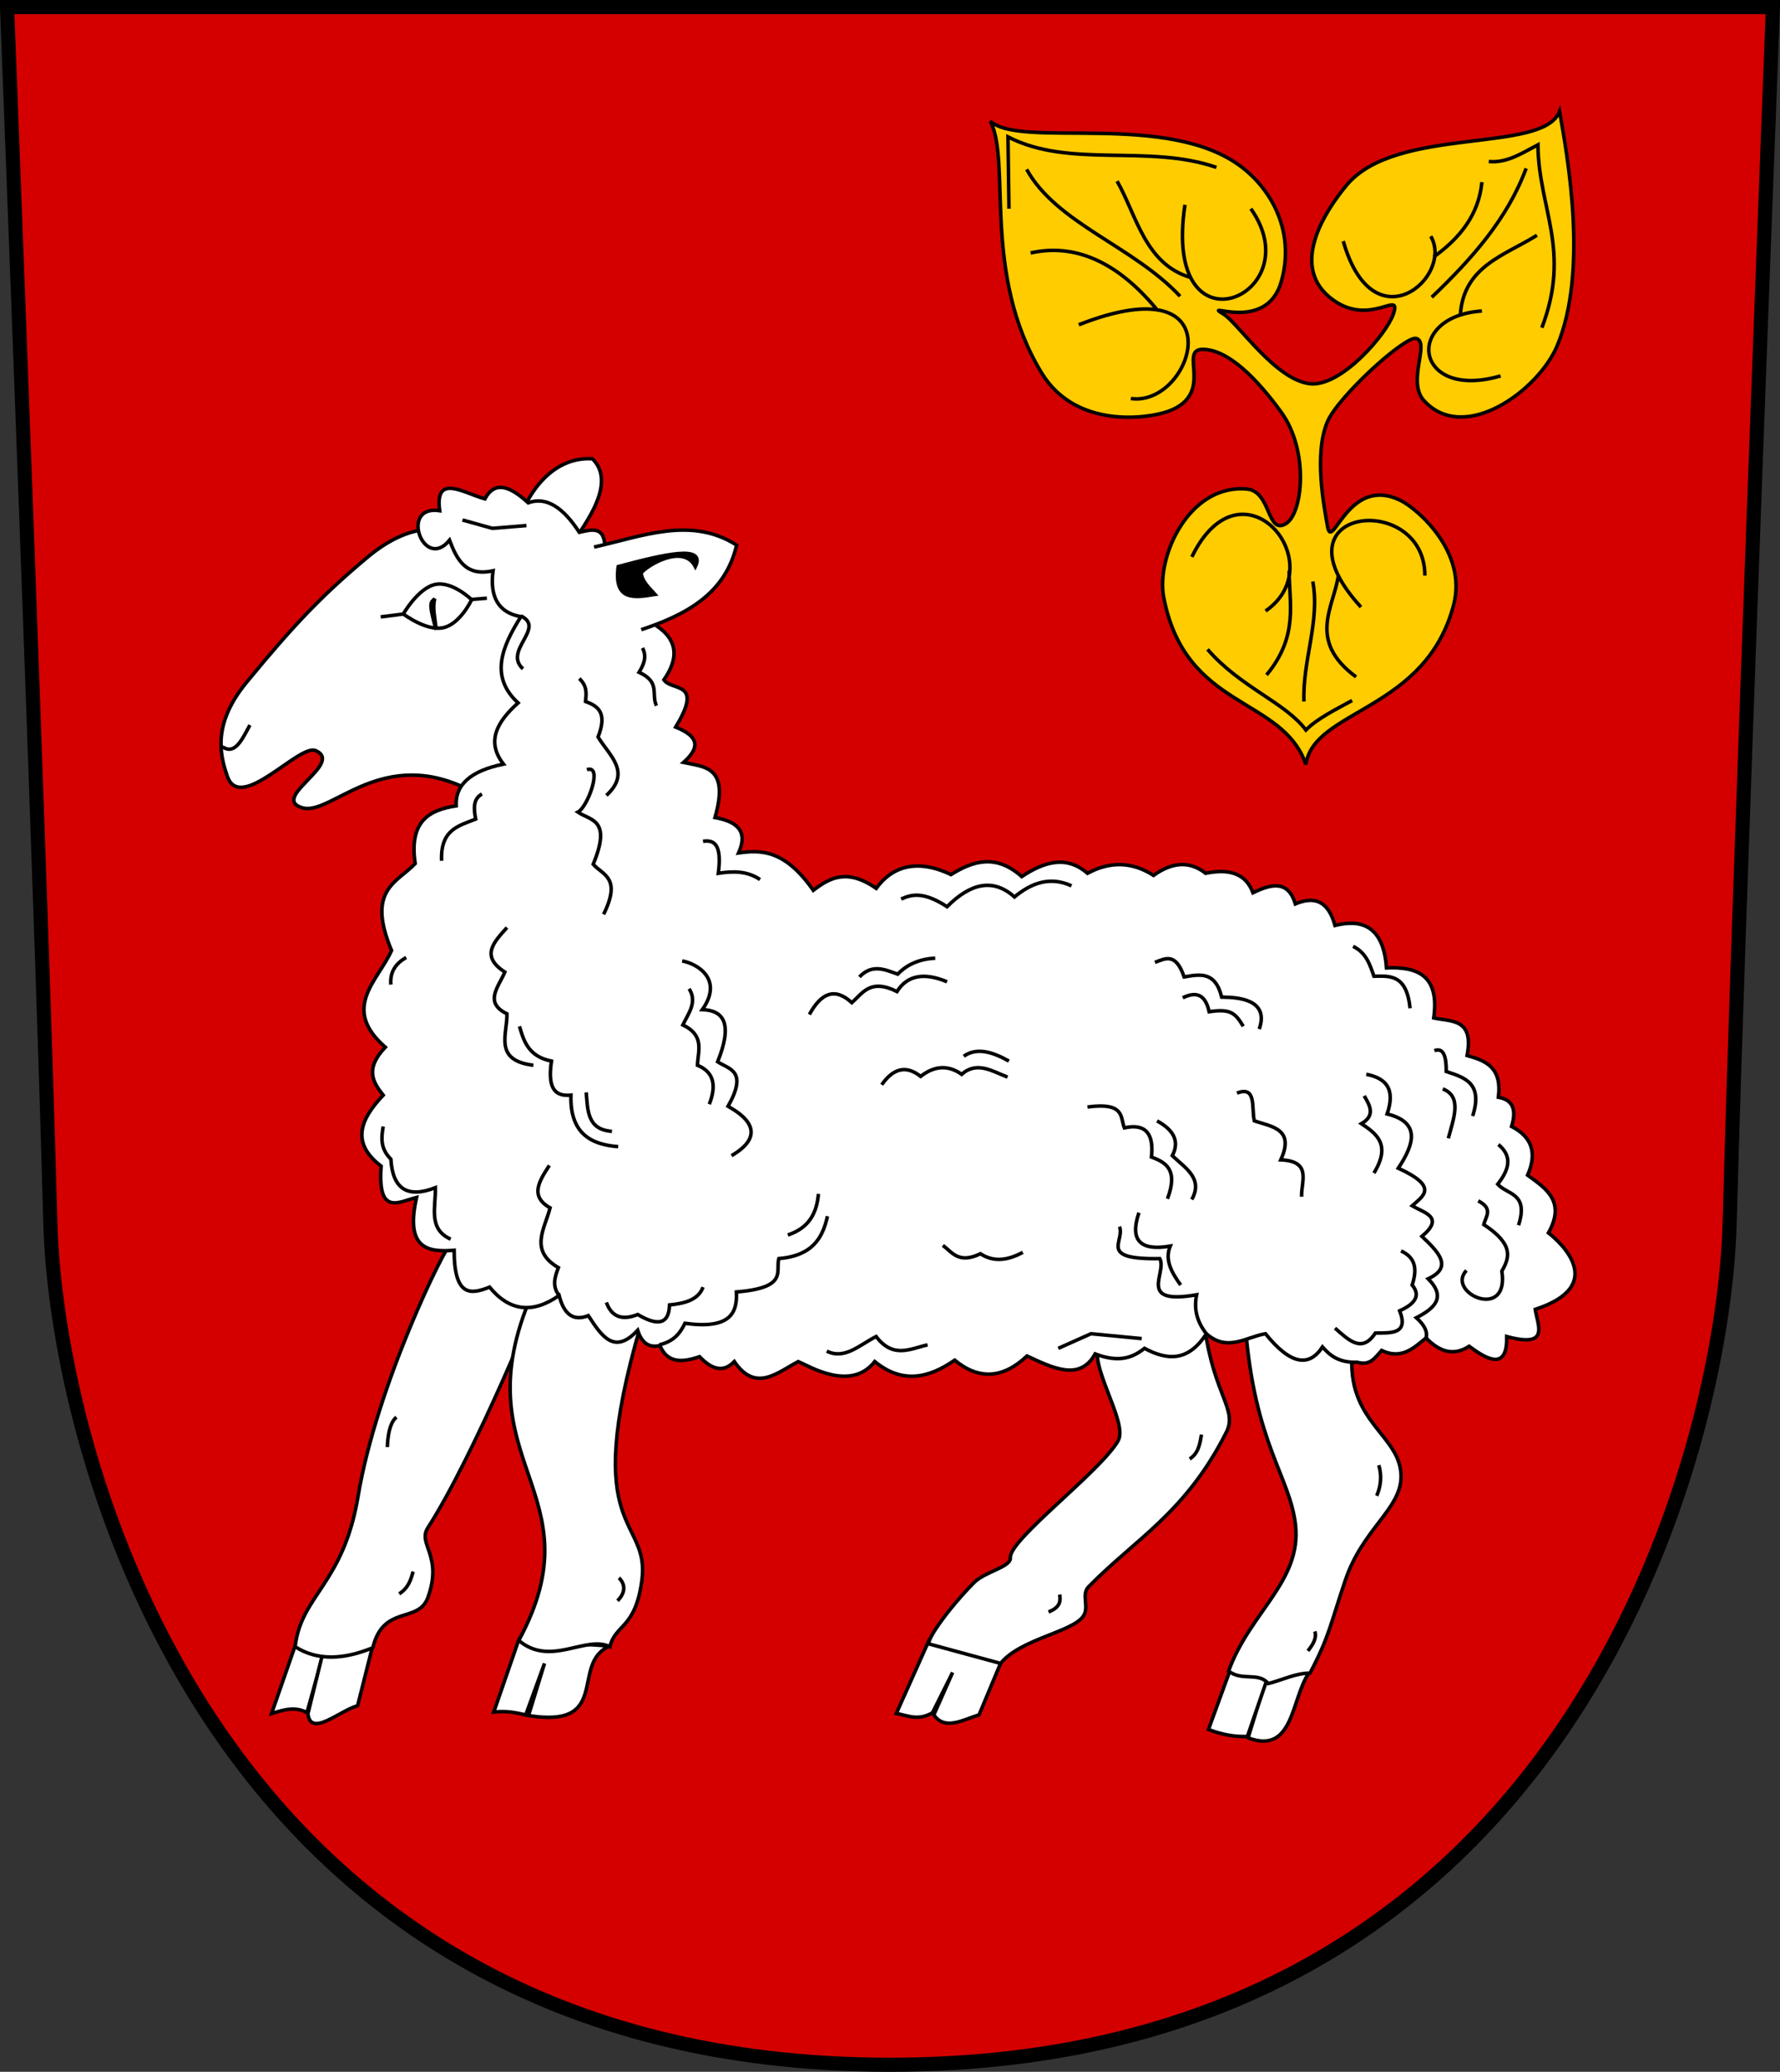
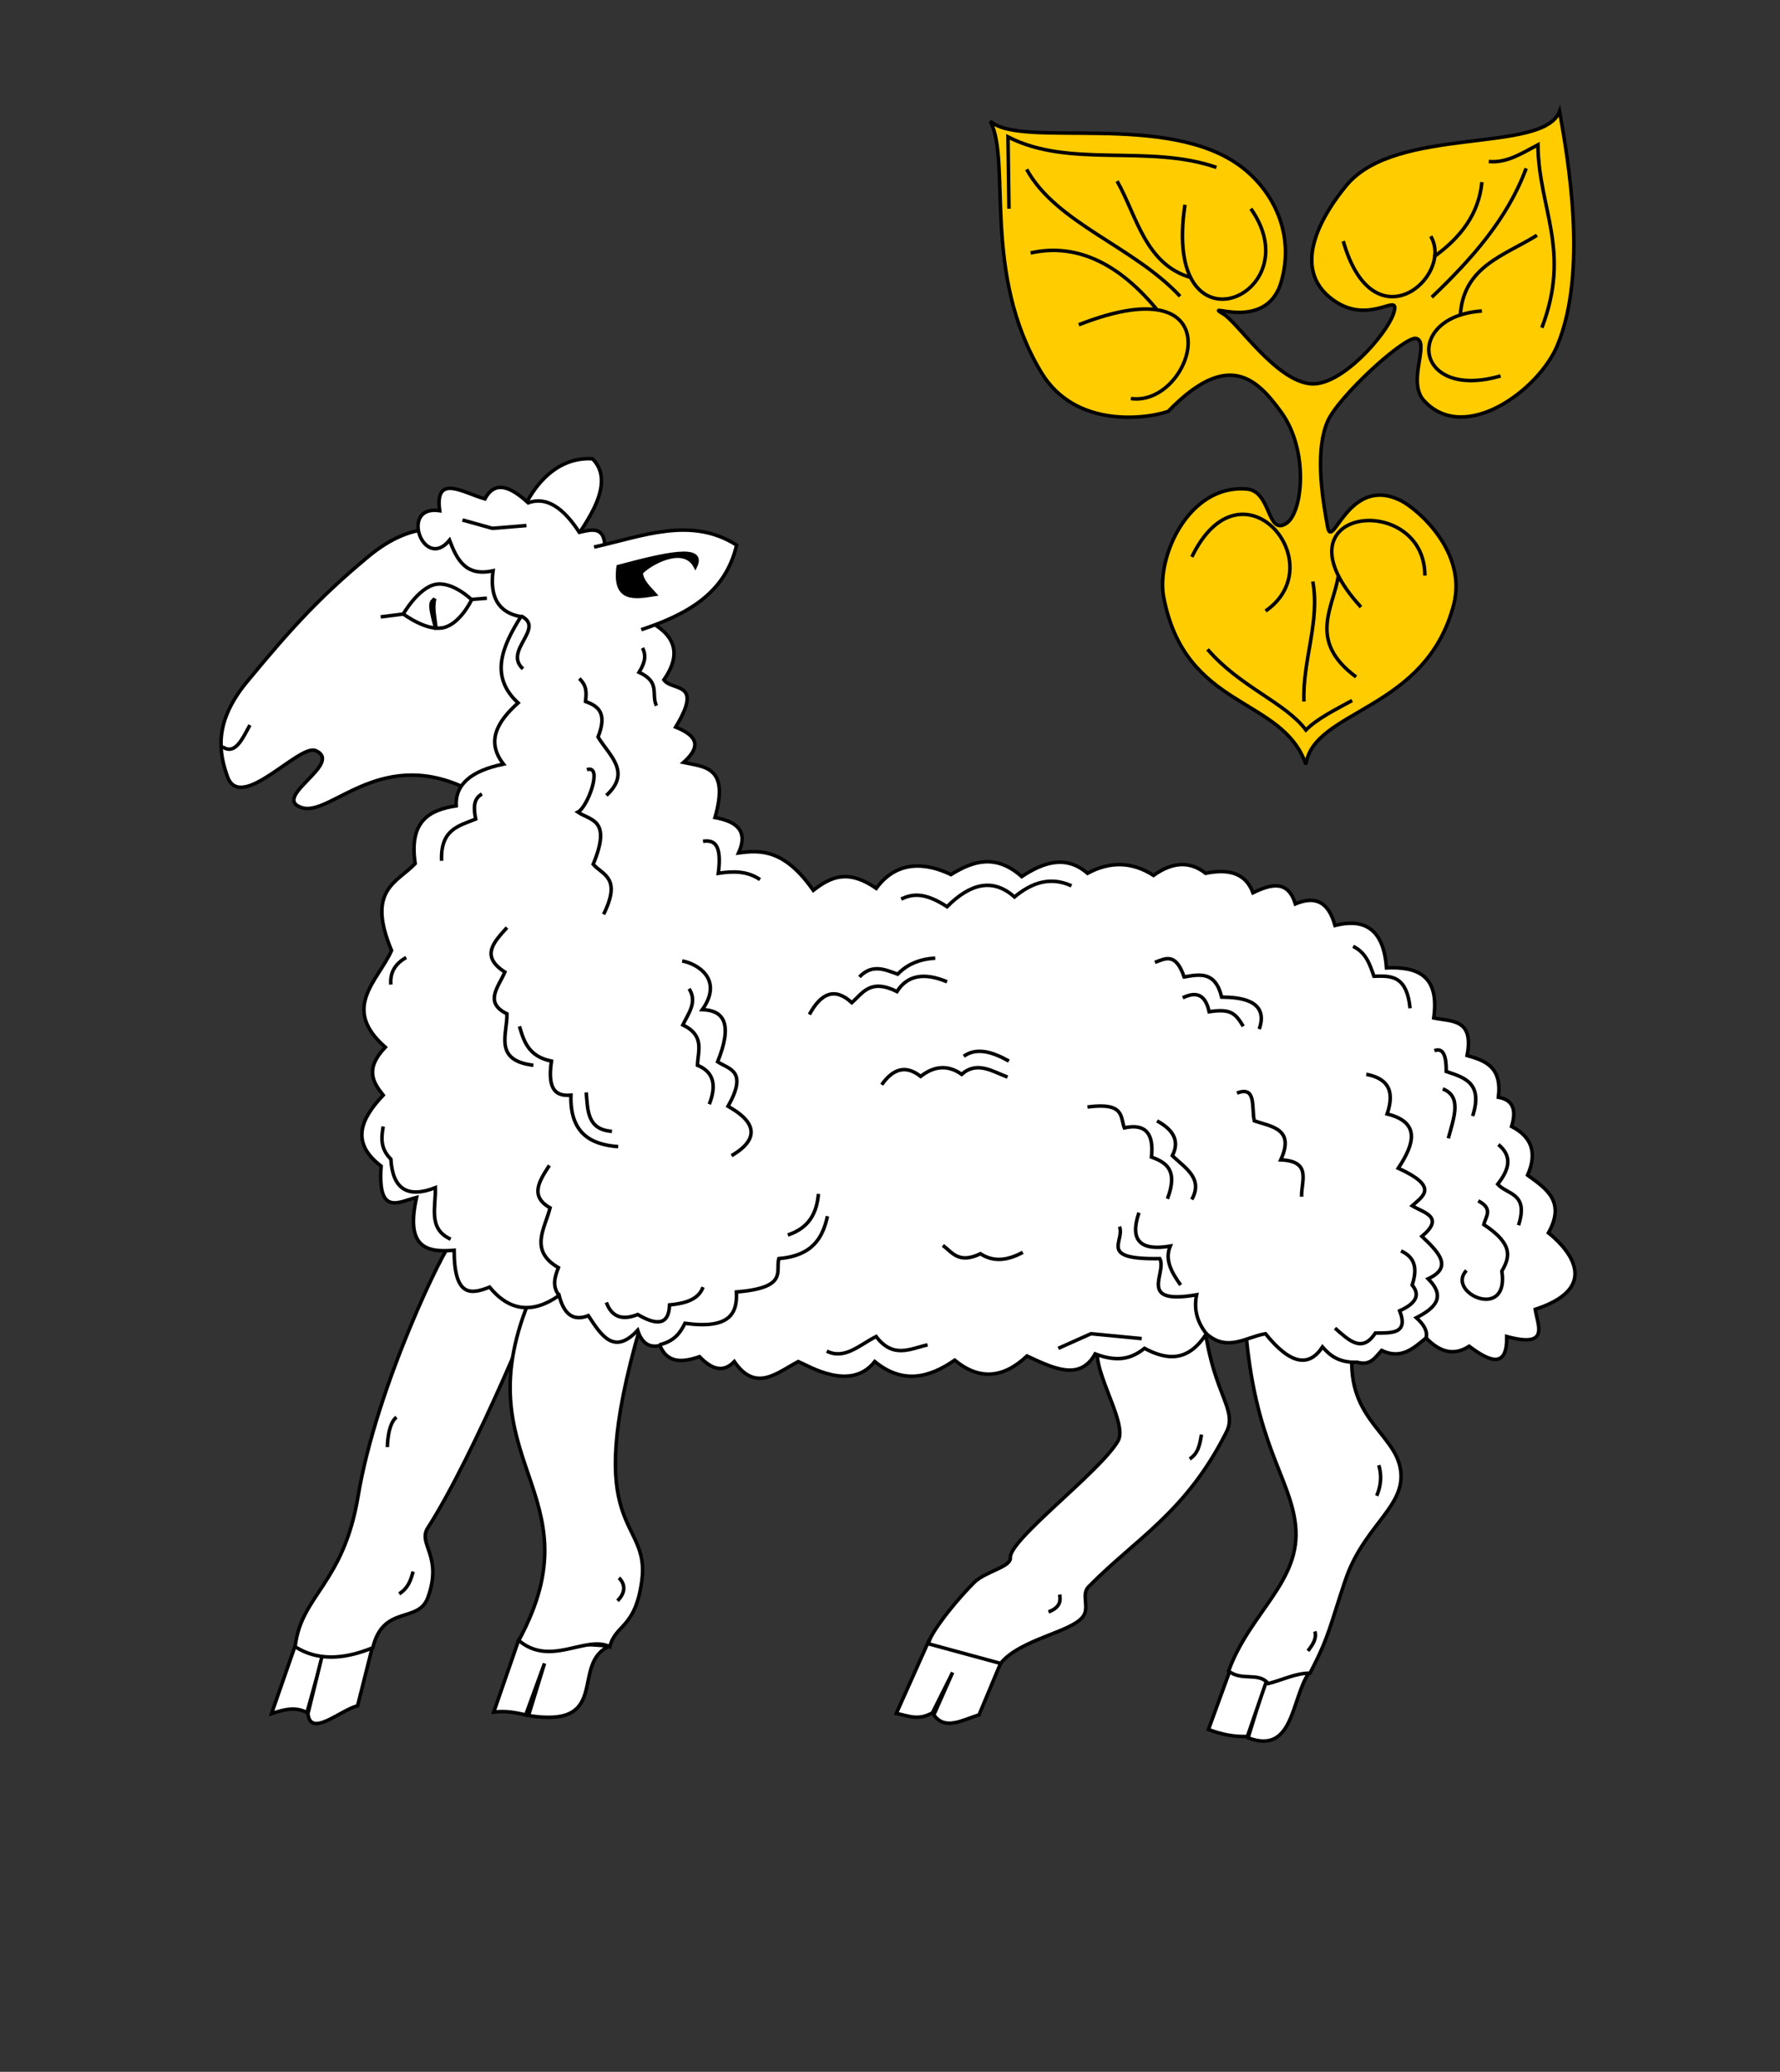
<svg xmlns="http://www.w3.org/2000/svg" xmlns:ns1="http://sodipodi.sourceforge.net/DTD/sodipodi-0.dtd" xmlns:ns2="http://www.inkscape.org/namespaces/inkscape" id="svg2" ns1:version="0.32" ns2:version="0.44.1" width="503.668" height="586.018" version="1.0" ns1:docbase="E:\Temp\Wiki\CoA" ns1:docname="Baška CoA.svg">
  <rect width="100%" height="100%" fill="#333333" stroke="none" />
  <defs id="defs5" />
  <ns1:namedview ns2:window-height="715" ns2:window-width="1024" ns2:pageshadow="2" ns2:pageopacity="0.0" guidetolerance="10.0" gridtolerance="10.0" objecttolerance="10.0" borderopacity="1.0" bordercolor="#666666" pagecolor="#ffffff" id="base" ns2:zoom="0.88563776" ns2:cx="251.83392" ns2:cy="293.00919" ns2:window-x="-4" ns2:window-y="-4" ns2:current-layer="svg2" />
  <g id="g5738" transform="translate(-510.161,-597.018)">
-     <path ns1:nodetypes="csccsz" d="M 761.994,1181.037 C 954.707,1181.037 997.904,1006.954 999.587,942.888 C 1001.897,854.942 1011.828,599.018 1011.828,599.018 L 512.16,599.018 C 512.16,599.018 522.092,854.942 524.402,942.888 C 526.085,1006.954 569.282,1181.037 761.994,1181.037 z " style="fill:#d40000;fill-rule:evenodd;stroke:black;stroke-width:4;stroke-linecap:butt;stroke-linejoin:miter;stroke-miterlimit:4;stroke-dasharray:none;stroke-opacity:1" id="path2983" />
    <g id="g5717">
-       <path style="fill:#fc0;fill-rule:evenodd;stroke:black;stroke-width:1;stroke-linecap:butt;stroke-linejoin:miter;stroke-miterlimit:4;stroke-dasharray:none;stroke-opacity:1" d="M 885.747,716.36 C 888.777,709.165 907.858,691.832 910.928,692.753 C 914.832,693.925 908.201,704.963 913.063,710.303 C 924.515,722.879 945.541,707.379 950.793,694.794 C 959.523,673.877 953.856,642.083 951.456,628.509 C 946.884,640.652 905.261,632.426 891.156,649.448 C 885.183,656.656 874.528,672.703 887.468,681.925 C 898.081,689.489 906.823,678.742 904.439,685.82 C 902.527,691.496 889.821,706.29 881.069,705.573 C 871.19,704.764 860.397,688.247 856.308,685.82 C 849.789,681.951 868.492,691.563 872.723,676.639 C 876.62,662.891 870.238,651.062 861.735,644.446 C 840.831,628.183 799.112,639.234 790.372,631.291 C 796.406,642.755 787.811,674.421 804.885,702.484 C 814.668,718.565 835.281,715.349 840.728,713.363 C 854.176,708.46 843.476,695.849 850.466,695.836 C 857.685,695.823 865.905,704.229 872.723,713.641 C 880.576,724.484 878.811,742.091 874.114,745.079 C 868.59,748.593 869.93,735.961 862.985,735.342 C 846.57,733.878 837.258,754.542 839.437,765.932 C 845.566,797.976 872.991,793.842 879.678,813.241 C 881.904,797.62 913.627,798.25 921.487,768.096 C 925.413,753.03 911.161,740.97 906.664,738.681 C 891.603,731.013 887.117,753.447 885.798,745.914 C 884.822,740.334 881.902,725.493 885.747,716.36 z " id="path1873" ns1:nodetypes="cssscssssssscssssssscssss" />
+       <path style="fill:#fc0;fill-rule:evenodd;stroke:black;stroke-width:1;stroke-linecap:butt;stroke-linejoin:miter;stroke-miterlimit:4;stroke-dasharray:none;stroke-opacity:1" d="M 885.747,716.36 C 888.777,709.165 907.858,691.832 910.928,692.753 C 914.832,693.925 908.201,704.963 913.063,710.303 C 924.515,722.879 945.541,707.379 950.793,694.794 C 959.523,673.877 953.856,642.083 951.456,628.509 C 946.884,640.652 905.261,632.426 891.156,649.448 C 885.183,656.656 874.528,672.703 887.468,681.925 C 898.081,689.489 906.823,678.742 904.439,685.82 C 902.527,691.496 889.821,706.29 881.069,705.573 C 871.19,704.764 860.397,688.247 856.308,685.82 C 849.789,681.951 868.492,691.563 872.723,676.639 C 876.62,662.891 870.238,651.062 861.735,644.446 C 840.831,628.183 799.112,639.234 790.372,631.291 C 796.406,642.755 787.811,674.421 804.885,702.484 C 814.668,718.565 835.281,715.349 840.728,713.363 C 857.685,695.823 865.905,704.229 872.723,713.641 C 880.576,724.484 878.811,742.091 874.114,745.079 C 868.59,748.593 869.93,735.961 862.985,735.342 C 846.57,733.878 837.258,754.542 839.437,765.932 C 845.566,797.976 872.991,793.842 879.678,813.241 C 881.904,797.62 913.627,798.25 921.487,768.096 C 925.413,753.03 911.161,740.97 906.664,738.681 C 891.603,731.013 887.117,753.447 885.798,745.914 C 884.822,740.334 881.902,725.493 885.747,716.36 z " id="path1873" ns1:nodetypes="cssscssssssscssssssscssss" />
      <path style="fill:none;fill-rule:evenodd;stroke:black;stroke-width:1;stroke-linecap:butt;stroke-linejoin:miter;stroke-miterlimit:4;stroke-dasharray:none;stroke-opacity:1" d="M 795.658,656.052 L 795.38,635.742 C 812.987,644.776 834.959,637.654 854.361,644.367" id="path1875" ns1:nodetypes="ccc" />
      <path style="fill:none;fill-rule:evenodd;stroke:black;stroke-width:1;stroke-linecap:butt;stroke-linejoin:miter;stroke-miterlimit:4;stroke-dasharray:none;stroke-opacity:1" d="M 800.666,644.923 C 809.093,660.242 830.905,666.672 844.067,680.813" id="path1877" ns1:nodetypes="cc" />
      <path style="fill:none;fill-rule:evenodd;stroke:black;stroke-width:1;stroke-linecap:butt;stroke-linejoin:miter;stroke-miterlimit:4;stroke-dasharray:none;stroke-opacity:1" d="M 826.261,648.262 C 831.8,658.02 834.206,671.808 847.127,675.526" id="path1879" ns1:nodetypes="cc" />
      <path style="fill:none;fill-rule:evenodd;stroke:black;stroke-width:1;stroke-linecap:butt;stroke-linejoin:miter;stroke-miterlimit:4;stroke-dasharray:none;stroke-opacity:1" d="M 845.458,654.939 C 838.815,698.983 881.517,680.661 864.098,656.052" id="path1881" ns1:nodetypes="cc" />
      <path style="fill:none;fill-rule:evenodd;stroke:black;stroke-width:1;stroke-linecap:butt;stroke-linejoin:miter;stroke-miterlimit:4;stroke-dasharray:none;stroke-opacity:1" d="M 801.779,668.571 C 812.263,666.2 824.693,669.1 837.39,684.429" id="path1883" ns1:nodetypes="cc" />
      <path style="fill:none;fill-rule:evenodd;stroke:black;stroke-width:1;stroke-linecap:butt;stroke-linejoin:miter;stroke-miterlimit:4;stroke-dasharray:none;stroke-opacity:1" d="M 815.411,688.881 C 860.573,671.136 847.857,712.233 830.156,709.747" id="path1885" ns1:nodetypes="cc" />
      <path style="fill:none;fill-rule:evenodd;stroke:black;stroke-width:1;stroke-linecap:butt;stroke-linejoin:miter;stroke-miterlimit:4;stroke-dasharray:none;stroke-opacity:1" d="M 890.25,665.233 C 898.76,695.06 921.673,675.241 915.011,663.842" id="path1887" ns1:nodetypes="cc" />
      <path style="fill:none;fill-rule:evenodd;stroke:black;stroke-width:1;stroke-linecap:butt;stroke-linejoin:miter;stroke-miterlimit:4;stroke-dasharray:none;stroke-opacity:1" d="M 929.478,648.54 C 928.608,657.629 923.377,664.296 915.845,669.684" id="path1889" ns1:nodetypes="cc" />
      <path style="fill:none;fill-rule:evenodd;stroke:black;stroke-width:1;stroke-linecap:butt;stroke-linejoin:miter;stroke-miterlimit:4;stroke-dasharray:none;stroke-opacity:1" d="M 931.425,642.698 C 936.582,643.2 940.886,640.295 945.336,637.968 C 945.489,656.052 954.834,667.737 946.449,689.715" id="path1891" ns1:nodetypes="ccc" />
      <path style="fill:none;fill-rule:evenodd;stroke:black;stroke-width:1;stroke-linecap:butt;stroke-linejoin:miter;stroke-miterlimit:4;stroke-dasharray:none;stroke-opacity:1" d="M 941.997,644.645 C 936.665,659.025 926.498,670.383 915.289,681.091" id="path1893" ns1:nodetypes="cc" />
      <path style="fill:none;fill-rule:evenodd;stroke:black;stroke-width:1;stroke-linecap:butt;stroke-linejoin:miter;stroke-miterlimit:4;stroke-dasharray:none;stroke-opacity:1" d="M 945.058,663.563 C 935.948,669.292 924.119,672.301 923.357,686.377" id="path1895" ns1:nodetypes="cc" />
      <path style="fill:none;fill-rule:evenodd;stroke:black;stroke-width:1;stroke-linecap:butt;stroke-linejoin:miter;stroke-miterlimit:4;stroke-dasharray:none;stroke-opacity:1" d="M 929.478,684.986 C 907.179,686.493 910.331,710.456 934.764,703.348" id="path1897" ns1:nodetypes="cc" />
      <path style="fill:none;fill-rule:evenodd;stroke:black;stroke-width:1;stroke-linecap:butt;stroke-linejoin:miter;stroke-miterlimit:4;stroke-dasharray:none;stroke-opacity:1" d="M 851.857,780.69 C 861.13,791.447 873.743,795.621 879.678,803.504 C 882.995,800.201 888.022,797.753 892.754,795.157" id="path1899" ns1:nodetypes="ccc" />
-       <path style="fill:none;fill-rule:evenodd;stroke:black;stroke-width:1;stroke-linecap:butt;stroke-linejoin:miter;stroke-miterlimit:4;stroke-dasharray:none;stroke-opacity:1" d="M 868.549,787.924 C 877.783,776.798 874.873,767.446 874.948,758.434" id="path1901" ns1:nodetypes="cc" />
      <path style="fill:none;fill-rule:evenodd;stroke:black;stroke-width:1;stroke-linecap:butt;stroke-linejoin:miter;stroke-miterlimit:4;stroke-dasharray:none;stroke-opacity:1" d="M 879.121,795.436 C 878.699,783.844 883.711,772.808 881.625,761.494" id="path1903" ns1:nodetypes="cc" />
      <path style="fill:none;fill-rule:evenodd;stroke:black;stroke-width:1;stroke-linecap:butt;stroke-linejoin:miter;stroke-miterlimit:4;stroke-dasharray:none;stroke-opacity:1" d="M 893.867,788.48 C 879.959,778.204 887.586,768.721 888.859,759.825" id="path1905" ns1:nodetypes="cc" />
      <path style="fill:none;fill-rule:evenodd;stroke:black;stroke-width:1;stroke-linecap:butt;stroke-linejoin:miter;stroke-miterlimit:4;stroke-dasharray:none;stroke-opacity:1" d="M 895.258,768.727 C 869.125,740.227 913.347,735.778 913.341,759.825" id="path1907" ns1:nodetypes="cc" />
      <path style="fill:none;fill-rule:evenodd;stroke:black;stroke-width:1;stroke-linecap:butt;stroke-linejoin:miter;stroke-miterlimit:4;stroke-dasharray:none;stroke-opacity:1" d="M 847.405,754.539 C 861.497,725.488 887.62,756.414 868.271,769.84" id="path1909" ns1:nodetypes="cc" />
    </g>
    <g id="g5647">
      <path style="fill:white;fill-rule:evenodd;stroke:black;stroke-width:1;stroke-linecap:butt;stroke-linejoin:miter;stroke-miterlimit:4;stroke-dasharray:none;stroke-opacity:1" d="M 586.999,1081.715 C 590.338,1080.641 593.676,1079.611 597.015,1081.437 L 601.745,1064.466 L 593.676,1062.519 L 586.999,1081.715 z " id="path2832" ns1:nodetypes="ccccc" />
      <path style="fill:white;fill-rule:evenodd;stroke:black;stroke-width:1;stroke-linecap:butt;stroke-linejoin:miter;stroke-miterlimit:4;stroke-dasharray:none;stroke-opacity:1" d="M 644.033,821.031 C 618.437,807.214 603.876,828.069 595.624,825.482 C 586.547,822.637 607.571,813 599.519,809.346 C 594.845,807.225 578.178,827.192 574.48,816.58 C 572.207,810.059 570.459,801.485 580.044,789.871 C 592.805,774.409 600.782,765.771 614.264,754.539 C 627.968,743.121 637.077,747.583 637.077,747.583 C 698.791,775.25 681.705,797.782 644.033,821.031 z " id="path2818" ns1:nodetypes="cssssscc" />
      <path style="fill:none;fill-rule:evenodd;stroke:black;stroke-width:1;stroke-linecap:butt;stroke-linejoin:miter;stroke-miterlimit:4;stroke-dasharray:none;stroke-opacity:1" d="M 573.089,808.233 C 576.696,810.741 578.701,806.037 580.879,802.113" id="path2820" ns1:nodetypes="cc" />
      <path style="fill:none;fill-rule:evenodd;stroke:black;stroke-width:1;stroke-linecap:butt;stroke-linejoin:miter;stroke-miterlimit:4;stroke-dasharray:none;stroke-opacity:1" d="M 643.523,766.57 L 647.928,766.223" id="path2977" ns1:nodetypes="cc" />
      <path style="fill:none;fill-rule:evenodd;stroke:black;stroke-width:1;stroke-linecap:butt;stroke-linejoin:miter;stroke-miterlimit:4;stroke-dasharray:none;stroke-opacity:1" d="M 617.881,771.509 L 624.272,770.697" id="path2826" ns1:nodetypes="cc" />
      <path style="fill:none;fill-rule:evenodd;stroke:black;stroke-width:1;stroke-linecap:butt;stroke-linejoin:miter;stroke-miterlimit:4;stroke-dasharray:none;stroke-opacity:1" d="M 624.28,770.675 C 624.28,770.675 628.488,763.337 633.322,762.328 C 638.155,761.32 643.615,766.641 643.615,766.641 C 643.615,766.641 640.381,773.561 635.547,774.57 C 630.713,775.578 624.28,770.675 624.28,770.675 z " id="path2824" ns1:nodetypes="cscsc" />
      <path style="fill:black;fill-rule:evenodd;stroke:black;stroke-width:1;stroke-linecap:butt;stroke-linejoin:miter;stroke-miterlimit:4;stroke-dasharray:none;stroke-opacity:1" d="M 633.182,766.363 C 632.12,767.473 631.301,767.041 633.461,774.848 L 633.546,775.083 C 633.369,772.162 632.429,769.051 633.182,766.363 z " id="path2828" ns1:nodetypes="cccc" />
      <path style="fill:white;fill-rule:evenodd;stroke:black;stroke-width:1;stroke-linecap:butt;stroke-linejoin:miter;stroke-miterlimit:4;stroke-dasharray:none;stroke-opacity:1" d="M 597.293,1081.715 C 598.002,1088.617 606.359,1080.809 611.343,1079.49 L 615.516,1062.936 L 601.605,1064.188 L 597.293,1081.715 z " id="path2840" ns1:nodetypes="ccccc" />
      <path style="fill:white;fill-rule:evenodd;stroke:black;stroke-width:1;stroke-linecap:butt;stroke-linejoin:miter;stroke-miterlimit:4;stroke-dasharray:none;stroke-opacity:1" d="M 593.676,1062.797 C 595.322,1048.174 607.322,1045.191 611.482,1020.23 C 616.769,988.507 636.592,948.606 637.634,949.008 L 663.229,960.415 C 664.207,960.834 644.168,1009.088 631.235,1029.133 C 628.21,1033.822 635.559,1036.95 631.235,1048.886 C 628.538,1056.331 618.605,1050.819 615.655,1063.075 C 607.265,1066.528 599.842,1066.76 593.676,1062.797 z " id="path2830" ns1:nodetypes="csccsscc" />
      <path style="fill:white;fill-rule:evenodd;stroke:black;stroke-width:1;stroke-linecap:butt;stroke-linejoin:miter;stroke-miterlimit:4;stroke-dasharray:none;stroke-opacity:1" d="M 656.956,1060.826 L 649.874,1081.285 C 653.591,1080.847 656.223,1081.495 658.923,1082.072 L 664.235,1067.515 L 659.71,1082.269 C 683.5,1086.043 671.274,1067.371 682.727,1062.596 L 656.956,1060.826 z " id="path2844" ns1:nodetypes="ccccccc" />
      <path style="fill:white;fill-rule:evenodd;stroke:black;stroke-width:1;stroke-linecap:butt;stroke-linejoin:miter;stroke-miterlimit:4;stroke-dasharray:none;stroke-opacity:1" d="M 656.956,1061.023 C 665.94,1068.637 675.907,1059.425 682.727,1062.793 C 684.309,1056.357 689.94,1057.753 691.776,1044.104 C 694.237,1025.814 674.068,1031.564 691.383,972.103 C 681.835,966.016 672.289,959.924 660.694,963.054 C 639.993,1010.659 679.87,1018.698 656.956,1061.023 z " id="path2842" ns1:nodetypes="ccsccc" />
      <path style="fill:none;fill-rule:evenodd;stroke:black;stroke-width:1;stroke-linecap:butt;stroke-linejoin:miter;stroke-miterlimit:4;stroke-dasharray:none;stroke-opacity:1" d="M 619.775,1006.333 C 619.775,1006.333 619.775,999.841 622.332,997.874" id="path2848" />
      <path style="fill:white;fill-rule:evenodd;stroke:black;stroke-width:1;stroke-linecap:butt;stroke-linejoin:miter;stroke-miterlimit:4;stroke-dasharray:none;stroke-opacity:1" d="M 658.333,740.951 C 658.333,740.951 664.247,725.965 677.809,726.787 C 685.678,734.656 672.891,748.23 671.907,751.574" id="path2852" ns1:nodetypes="ccc" />
      <path style="fill:white;fill-rule:evenodd;stroke:black;stroke-width:1;stroke-linecap:butt;stroke-linejoin:miter;stroke-miterlimit:4;stroke-dasharray:none;stroke-opacity:1" d="M 868.829,1070.662 L 880.633,1070.072 C 875.51,1077.227 876.361,1093.518 863.321,1088.564 L 868.829,1070.662 z " id="path2973" ns1:nodetypes="cccc" />
      <path style="fill:white;fill-rule:evenodd;stroke:black;stroke-width:1;stroke-linecap:butt;stroke-linejoin:miter;stroke-miterlimit:4;stroke-dasharray:none;stroke-opacity:1" d="M 858.206,1069.482 L 852.107,1086.204 C 855.78,1087.613 859.452,1088.335 863.124,1088.171 L 869.026,1071.056 L 858.206,1069.482 z " id="path2971" ns1:nodetypes="ccccc" />
      <path style="fill:white;fill-rule:evenodd;stroke:black;stroke-width:1;stroke-linecap:butt;stroke-linejoin:miter;stroke-miterlimit:4;stroke-dasharray:none;stroke-opacity:1" d="M 862.534,971.906 C 865.082,1005.424 875.231,1014.707 876.735,1028.366 C 878.489,1044.298 863.785,1053.059 857.812,1069.679 C 861.55,1072.653 866.272,1069.832 869.026,1073.22 C 872.96,1072.234 876.895,1070.228 880.829,1070.269 C 886.378,1059.752 886.648,1056.303 890.862,1043.908 C 895.785,1029.429 906.494,1023.898 906.6,1014.792 C 906.737,1002.825 890.839,999.486 892.83,979.185 L 862.534,971.906 z " id="path2965" ns1:nodetypes="cscccsscc" />
      <path style="fill:white;fill-rule:evenodd;stroke:black;stroke-width:1;stroke-linecap:butt;stroke-linejoin:miter;stroke-miterlimit:4;stroke-dasharray:none;stroke-opacity:1" d="M 773.024,1061.023 L 763.778,1081.679 C 766.986,1082.219 769.823,1083.871 774.008,1081.482 L 779.713,1070.072 L 774.401,1082.072 C 777.532,1086.6 782.574,1083.478 787.188,1082.072 L 793.68,1066.531 L 773.024,1061.023 z " id="path2963" ns1:nodetypes="cccccccc" />
      <path style="fill:white;fill-rule:evenodd;stroke:black;stroke-width:1;stroke-linecap:butt;stroke-linejoin:miter;stroke-miterlimit:4;stroke-dasharray:none;stroke-opacity:1" d="M 821.418,976.824 C 817.522,982.468 829.574,999.288 826.533,1004.563 C 821.497,1013.299 795.673,1032.526 796.05,1037.616 C 796.248,1040.29 788.911,1041.495 785.777,1044.658 C 778.784,1051.714 772.365,1060.689 773.024,1062.006 L 793.287,1067.515 C 798.871,1060.574 813.609,1058.688 816.697,1054.137 C 818.471,1051.524 816.016,1048.045 818.199,1045.817 C 831.465,1032.278 845.784,1024.84 857.222,1002.005 C 860.325,995.81 853.766,991.556 851.124,973.087 L 821.418,976.824 z " id="path2957" ns1:nodetypes="csssccssscc" />
      <path style="fill:white;fill-rule:evenodd;stroke:black;stroke-width:1;stroke-linecap:butt;stroke-linejoin:miter;stroke-miterlimit:4;stroke-dasharray:none;stroke-opacity:1" d="M 668.366,963.447 C 660.742,968.792 654.219,967.807 648.694,961.086 C 643.513,963.119 638.688,964.085 638.661,950.66 C 631.051,951.295 624.78,950.08 628.037,935.709 C 623.078,936.931 616.954,941.16 618.004,926.856 C 609.231,920.168 612.269,913.479 618.595,906.79 C 615.726,903.167 613.308,899.412 619.185,893.216 C 606.525,882.153 617.08,874.503 620.955,865.871 C 613.732,848.6 622.52,846.699 627.644,841.281 C 625.841,829.221 631.703,826.103 639.251,824.953 C 638.925,818.891 643.512,815.014 652.628,813.149 C 647.639,806.772 650.794,801.171 656.759,795.837 C 648.633,788.351 652.211,779.965 657.546,771.443 C 651.191,770.314 648.688,765.883 649.677,758.459 C 641.932,760.206 639.429,755.28 637.356,749.809 C 630.063,758.804 623.001,739.709 634.574,741.463 C 633.1,730.784 641.479,736.527 647.371,738.124 C 650.245,732.764 654.651,734.682 659.613,739.237 C 664.707,737.386 669.509,740.519 674.08,747.583 C 677.634,746.781 681.329,745.697 681.313,752.035 L 693.554,772.622 C 700.64,776.319 703.479,781.432 698.006,789.315 C 700.301,792.638 709.384,789.481 701.344,802.669 C 706.426,804.768 709.405,807.467 703.57,812.685 C 709.551,813.961 716.616,813.827 712.473,828.265 C 718.516,829.357 721.987,831.963 719.15,838.28 C 725.642,837.359 732.255,837.399 740.294,848.852 C 744.918,845.294 749.863,842.564 758.099,848.296 C 765.117,838.638 775.075,842.387 779.243,844.401 C 785.511,840.491 791.968,838.476 799.275,844.957 C 805.695,840.7 811.979,838.9 817.877,844.035 C 824.107,840.68 830.337,840.637 836.566,844.625 C 841.734,840.931 846.677,840.388 851.321,844.035 C 858.02,842.634 862.717,844.127 864.698,849.543 C 869.886,847.027 874.62,845.877 876.698,852.691 C 881.834,850.53 885.916,851.531 887.911,858.789 C 892.392,857.714 901.49,856.33 902.469,870.789 C 911.182,870.406 917.55,872.837 915.846,884.954 C 920.819,886.018 927.307,885.025 925.289,895.577 C 930.375,897.02 935.223,898.742 934.142,907.38 C 937.74,908.017 939.516,910.295 937.88,915.643 C 943.396,918.48 945.278,922.906 942.404,929.414 C 947.639,933.222 953.271,936.833 948.306,945.742 C 951.596,948.314 965.38,960.568 944.568,967.382 C 945.322,972.057 948.751,978.379 936.503,975.054 C 936.679,984.027 931.949,982.368 925.879,977.808 C 921.536,980.637 917.502,979.433 913.682,975.447 C 910.12,978.372 906.689,981.659 901.092,978.988 C 899.334,980.909 897.967,983.416 894.207,982.333 C 888.988,982.507 886.484,980.418 884.37,978.005 C 880.701,983.59 875.577,983.356 868.239,974.267 C 862.736,975.19 857.496,979.533 851.517,974.267 C 846.294,982.39 840.274,981.739 834.009,978.398 C 830.778,980.958 826.908,982.605 820.041,979.972 C 815.688,987.77 808.178,983.994 800.762,980.562 C 793.942,986.989 787.123,987.382 780.303,981.743 C 772.986,986.817 765.518,988.555 757.679,982.136 C 750.88,990.819 738.982,983.346 736.04,982.136 C 730.007,985.309 723.974,990.963 717.941,982.136 C 714.662,985.536 711.383,984.152 708.105,980.759 C 703.339,982.381 699.058,982.745 696.891,977.611 C 693.697,978.361 691.693,976.729 690.596,973.283 C 683.874,980.517 680.286,974.691 676.629,969.152 C 672.191,970.899 669.66,968.513 668.366,963.447 z " id="path2854" ns1:nodetypes="cccccccccccccccccccccccccccccccccccccccccccccccccccccccccccccccc" />
      <path style="fill:white;fill-rule:evenodd;stroke:black;stroke-width:1;stroke-linecap:butt;stroke-linejoin:miter;stroke-miterlimit:4;stroke-dasharray:none;stroke-opacity:1" d="M 678.253,751.756 C 691.876,748.745 705.673,742.958 718.593,751.2 C 715.407,764.984 704.341,770.889 691.607,775.126" id="path2980" ns1:nodetypes="ccc" />
      <path style="fill:none;fill-rule:evenodd;stroke:black;stroke-width:1;stroke-linecap:butt;stroke-linejoin:miter;stroke-miterlimit:4;stroke-dasharray:none;stroke-opacity:1" d="M 696.695,977.415 C 701.081,976.362 702.686,973.919 703.973,971.316 C 716.65,973.06 718.852,968.518 718.531,962.463 C 733.241,961.228 729.573,956.711 730.531,953.021 C 740.178,952.181 742.964,947.053 744.302,941.02" id="path2856" ns1:nodetypes="ccccc" />
      <path style="fill:none;fill-rule:evenodd;stroke:black;stroke-width:1;stroke-linecap:butt;stroke-linejoin:miter;stroke-miterlimit:4;stroke-dasharray:none;stroke-opacity:1" d="M 741.745,934.725 C 741.279,939.914 739.295,944.274 733.089,946.332" id="path2858" ns1:nodetypes="cc" />
      <path style="fill:none;fill-rule:evenodd;stroke:black;stroke-width:1;stroke-linecap:butt;stroke-linejoin:miter;stroke-miterlimit:4;stroke-dasharray:none;stroke-opacity:1" d="M 709.088,961.086 C 707.803,964.638 704.018,965.69 699.612,966.121 C 699.44,971.833 696.018,972.02 690.607,968.826 C 686.034,970.656 683.169,969.354 681.743,965.414" id="path2860" ns1:nodetypes="cccc" />
      <path style="fill:none;fill-rule:evenodd;stroke:black;stroke-width:1;stroke-linecap:butt;stroke-linejoin:miter;stroke-miterlimit:4;stroke-dasharray:none;stroke-opacity:1" d="M 665.612,926.659 C 662.79,930.999 659.929,935.344 665.809,938.66 C 664.346,944.524 659.779,950.699 668.169,955.578 C 667.142,958.201 666.304,960.824 668.366,963.447" id="path2862" ns1:nodetypes="cccc" />
      <path style="fill:none;fill-rule:evenodd;stroke:black;stroke-width:1;stroke-linecap:butt;stroke-linejoin:miter;stroke-miterlimit:4;stroke-dasharray:none;stroke-opacity:1" d="M 637.677,947.512 C 631.17,944.608 633.532,938.292 633.349,932.955 C 625.491,936.019 621.272,933.366 620.759,924.889 C 617.68,921.807 618.078,918.725 618.595,915.643" id="path2864" ns1:nodetypes="cccc" />
      <path style="fill:none;fill-rule:evenodd;stroke:black;stroke-width:1;stroke-linecap:butt;stroke-linejoin:miter;stroke-miterlimit:4;stroke-dasharray:none;stroke-opacity:1" d="M 683.317,917.02 C 676.29,916.533 676.475,911.053 676.038,906.003" id="path2866" ns1:nodetypes="cc" />
      <path style="fill:none;fill-rule:evenodd;stroke:black;stroke-width:1;stroke-linecap:butt;stroke-linejoin:miter;stroke-miterlimit:4;stroke-dasharray:none;stroke-opacity:1" d="M 685.088,921.348 C 677.029,920.77 671.41,917.295 671.71,906.79 C 667.793,907.115 664.918,905.668 666.202,897.151 C 659.821,895.89 658.396,891.657 657.153,887.314" id="path2868" ns1:nodetypes="cccc" />
      <path style="fill:none;fill-rule:evenodd;stroke:black;stroke-width:1;stroke-linecap:butt;stroke-linejoin:miter;stroke-miterlimit:4;stroke-dasharray:none;stroke-opacity:1" d="M 705.154,876.691 C 707.553,880.475 704.956,883.634 703.383,886.921 C 709.674,889.968 707.645,894.296 707.514,898.331 C 712.317,900.301 712.866,904.234 710.859,909.348" id="path2870" ns1:nodetypes="cccc" />
      <path style="fill:none;fill-rule:evenodd;stroke:black;stroke-width:1;stroke-linecap:butt;stroke-linejoin:miter;stroke-miterlimit:4;stroke-dasharray:none;stroke-opacity:1" d="M 717.154,923.905 C 729.41,916.733 717.766,910.956 716.17,909.938 C 721.857,899.812 716.505,899.498 713.219,897.347 C 717.526,886.68 715.055,882.79 708.891,882.593 C 714.934,874.03 707.555,869.622 703.186,868.822" id="path2872" ns1:nodetypes="ccccc" />
      <path style="fill:none;fill-rule:evenodd;stroke:black;stroke-width:1;stroke-linecap:butt;stroke-linejoin:miter;stroke-miterlimit:4;stroke-dasharray:none;stroke-opacity:1" d="M 739.187,883.97 C 742.453,877.958 746.35,876.155 751.187,880.626 C 754.298,877.912 756.378,873.711 763.975,877.478 C 766.86,872.888 771.581,871.97 778.139,874.724" id="path2874" ns1:nodetypes="cccc" />
      <path style="fill:none;fill-rule:evenodd;stroke:black;stroke-width:1;stroke-linecap:butt;stroke-linejoin:miter;stroke-miterlimit:4;stroke-dasharray:none;stroke-opacity:1" d="M 753.351,873.347 C 756.958,869.561 760.565,871.27 764.171,872.56 C 766.907,869.71 770.485,868.262 774.794,868.035" id="path2876" ns1:nodetypes="ccc" />
      <path style="fill:none;fill-rule:evenodd;stroke:black;stroke-width:1;stroke-linecap:butt;stroke-linejoin:miter;stroke-miterlimit:4;stroke-dasharray:none;stroke-opacity:1" d="M 661.087,898.331 C 649.726,896.949 653.725,889.557 653.612,883.773 C 646.999,880.594 651.23,876.138 653.021,871.97 C 645.919,867.425 650.012,863.414 653.612,859.379" id="path2878" ns1:nodetypes="cccc" />
      <path style="fill:none;fill-rule:evenodd;stroke:black;stroke-width:1;stroke-linecap:butt;stroke-linejoin:miter;stroke-miterlimit:4;stroke-dasharray:none;stroke-opacity:1" d="M 620.759,875.511 C 620.445,871.783 622.262,869.475 625.087,867.839" id="path2880" ns1:nodetypes="cc" />
      <path style="fill:none;fill-rule:evenodd;stroke:black;stroke-width:1;stroke-linecap:butt;stroke-linejoin:miter;stroke-miterlimit:4;stroke-dasharray:none;stroke-opacity:1" d="M 635.12,840.494 C 634.737,831.526 640.098,830.598 644.759,828.69 C 644.198,825.754 643.988,822.993 646.53,821.608" id="path2882" ns1:nodetypes="ccc" />
      <path style="fill:none;fill-rule:evenodd;stroke:black;stroke-width:1;stroke-linecap:butt;stroke-linejoin:miter;stroke-miterlimit:4;stroke-dasharray:none;stroke-opacity:1" d="M 680.956,855.642 C 686.094,845.182 680.726,844.571 678.006,841.477 C 683.345,828.647 677.243,829.164 673.678,826.723 C 676.464,825.33 680.869,813.193 676.235,814.723" id="path2884" ns1:nodetypes="cccc" />
      <path style="fill:none;fill-rule:evenodd;stroke:black;stroke-width:1;stroke-linecap:butt;stroke-linejoin:miter;stroke-miterlimit:4;stroke-dasharray:none;stroke-opacity:1" d="M 725.22,845.805 C 721.6,843.328 717.556,843.395 713.416,844.035 C 714.498,835.653 712.161,834.537 709.088,834.986" id="path2886" ns1:nodetypes="ccc" />
      <path style="fill:none;fill-rule:evenodd;stroke:black;stroke-width:1;stroke-linecap:butt;stroke-linejoin:miter;stroke-miterlimit:4;stroke-dasharray:none;stroke-opacity:1" d="M 681.743,822.002 C 688.974,815.348 682.476,810.656 679.383,805.477 C 682.121,798.54 679.304,796.696 675.842,795.444 C 676.04,793.28 676.414,791.116 674.071,788.952" id="path2888" ns1:nodetypes="cccc" />
      <path style="fill:none;fill-rule:evenodd;stroke:black;stroke-width:1;stroke-linecap:butt;stroke-linejoin:miter;stroke-miterlimit:4;stroke-dasharray:none;stroke-opacity:1" d="M 695.908,796.624 C 694.357,793.365 697.125,789.972 690.989,787.181 C 692.236,785.07 693.303,782.923 691.973,780.296" id="path2890" ns1:nodetypes="ccc" />
      <path style="fill:black;fill-rule:evenodd;stroke:black;stroke-width:1;stroke-linecap:butt;stroke-linejoin:miter;stroke-miterlimit:4;stroke-dasharray:none;stroke-opacity:1" d="M 706.924,757.279 C 709.978,750.946 697.991,753.832 685.088,757.279 C 683.783,767.073 689.652,766.106 695.514,765.148 C 693.804,763.248 691.789,761.45 691.58,759.05 C 693.335,756.902 703.497,750.695 706.924,757.279 z " id="path2892" ns1:nodetypes="ccccc" />
      <path style="fill:none;fill-rule:evenodd;stroke:black;stroke-width:1;stroke-linecap:butt;stroke-linejoin:miter;stroke-miterlimit:4;stroke-dasharray:none;stroke-opacity:1" d="M 659.12,745.672 L 649.48,746.459 L 641.021,744.098" id="path2894" />
      <path style="fill:none;fill-rule:evenodd;stroke:black;stroke-width:1;stroke-linecap:butt;stroke-linejoin:miter;stroke-miterlimit:4;stroke-dasharray:none;stroke-opacity:1" d="M 657.546,771.247 C 664.702,774.624 652.433,781.017 658.136,786.198" id="path2896" ns1:nodetypes="cc" />
      <path style="fill:none;fill-rule:evenodd;stroke:black;stroke-width:1;stroke-linecap:butt;stroke-linejoin:miter;stroke-miterlimit:4;stroke-dasharray:none;stroke-opacity:1" d="M 765.155,851.314 C 768.146,849.934 771.53,849.172 778.139,853.478 C 784.747,846.857 791.137,845.286 797.221,850.724 C 802.131,846.639 807.396,844.857 813.353,847.576" id="path2898" ns1:nodetypes="cccc" />
      <path style="fill:none;fill-rule:evenodd;stroke:black;stroke-width:1;stroke-linecap:butt;stroke-linejoin:miter;stroke-miterlimit:4;stroke-dasharray:none;stroke-opacity:1" d="M 759.647,903.839 C 762.821,899.316 766.441,898.137 770.663,901.479 C 774.807,898.257 778.65,898.342 782.27,900.888 C 786.598,897.06 790.926,900.029 795.254,901.675" id="path2900" ns1:nodetypes="cccc" />
      <path style="fill:none;fill-rule:evenodd;stroke:black;stroke-width:1;stroke-linecap:butt;stroke-linejoin:miter;stroke-miterlimit:4;stroke-dasharray:none;stroke-opacity:1" d="M 795.647,897.151 C 790.948,894.505 786.516,893.202 782.86,895.774" id="path2902" ns1:nodetypes="cc" />
      <path style="fill:none;fill-rule:evenodd;stroke:black;stroke-width:1;stroke-linecap:butt;stroke-linejoin:miter;stroke-miterlimit:4;stroke-dasharray:none;stroke-opacity:1" d="M 836.96,869.216 C 839.865,868.168 842.823,866.291 845.222,873.347 C 849.588,872.61 854.032,871.621 855.845,879.052 C 860.74,879.091 869.371,879.779 866.468,888.101" id="path2904" ns1:nodetypes="cccc" />
      <path style="fill:none;fill-rule:evenodd;stroke:black;stroke-width:1;stroke-linecap:butt;stroke-linejoin:miter;stroke-miterlimit:4;stroke-dasharray:none;stroke-opacity:1" d="M 861.944,887.314 C 859.667,883.438 858.226,882.31 852.304,883.183 C 851.396,879.156 849.395,877.004 844.829,879.249" id="path2906" ns1:nodetypes="ccc" />
      <path style="fill:none;fill-rule:evenodd;stroke:black;stroke-width:1;stroke-linecap:butt;stroke-linejoin:miter;stroke-miterlimit:4;stroke-dasharray:none;stroke-opacity:1" d="M 893.026,864.691 C 896.719,866.475 897.788,869.834 898.928,873.15 C 903.484,873.056 908.173,872.601 909.158,882.2" id="path2908" ns1:nodetypes="ccc" />
      <path style="fill:none;fill-rule:evenodd;stroke:black;stroke-width:1;stroke-linecap:butt;stroke-linejoin:miter;stroke-miterlimit:4;stroke-dasharray:none;stroke-opacity:1" d="M 916.043,894.2 C 918.621,893.242 919.425,895.829 919.387,900.102 C 924.549,901.796 929.878,903.333 926.863,912.692" id="path2910" ns1:nodetypes="ccc" />
      <path style="fill:none;fill-rule:evenodd;stroke:black;stroke-width:1;stroke-linecap:butt;stroke-linejoin:miter;stroke-miterlimit:4;stroke-dasharray:none;stroke-opacity:1" d="M 919.978,918.987 C 921.484,913.316 923.959,907.16 918.404,905.02" id="path2912" ns1:nodetypes="cc" />
-       <path style="fill:none;fill-rule:evenodd;stroke:black;stroke-width:1;stroke-linecap:butt;stroke-linejoin:miter;stroke-miterlimit:4;stroke-dasharray:none;stroke-opacity:1" d="M 898.928,928.823 C 903.815,920.797 899.744,917.747 895.387,914.856 C 899.345,912.569 897.869,909.788 896.174,906.987" id="path2914" ns1:nodetypes="ccc" />
      <path style="fill:none;fill-rule:evenodd;stroke:black;stroke-width:1;stroke-linecap:butt;stroke-linejoin:miter;stroke-miterlimit:4;stroke-dasharray:none;stroke-opacity:1" d="M 878.469,935.512 C 878.281,931.246 881.525,925.454 872.567,925.086 C 876.562,916.368 870.166,915.732 865.091,914.069 C 864.219,910.525 865.828,904.004 860.173,906.2" id="path2916" ns1:nodetypes="cccc" />
      <path style="fill:none;fill-rule:evenodd;stroke:black;stroke-width:1;stroke-linecap:butt;stroke-linejoin:miter;stroke-miterlimit:4;stroke-dasharray:none;stroke-opacity:1" d="M 847.386,936.299 C 850.737,930.315 845.505,927.397 841.878,923.905 C 844.014,919.801 842.229,916.601 837.55,914.069" id="path2918" ns1:nodetypes="ccc" />
      <path style="fill:none;fill-rule:evenodd;stroke:black;stroke-width:1;stroke-linecap:butt;stroke-linejoin:miter;stroke-miterlimit:4;stroke-dasharray:none;stroke-opacity:1" d="M 840.501,936.102 C 843.609,927.881 840.089,925.815 835.976,924.299 C 836.689,917.771 834.408,914.697 828.304,916.036 C 827.126,912.981 828.477,908.727 817.877,910.135" id="path2920" ns1:nodetypes="cccc" />
      <path style="fill:none;fill-rule:evenodd;stroke:black;stroke-width:1;stroke-linecap:butt;stroke-linejoin:miter;stroke-miterlimit:4;stroke-dasharray:none;stroke-opacity:1" d="M 776.958,949.283 C 779.648,951.285 781.419,954.602 787.582,951.644 C 791.582,954.231 795.582,953.359 799.582,951.25" id="path2922" ns1:nodetypes="ccc" />
      <path style="fill:none;fill-rule:evenodd;stroke:black;stroke-width:1;stroke-linecap:butt;stroke-linejoin:miter;stroke-miterlimit:4;stroke-dasharray:none;stroke-opacity:1" d="M 832.435,940.037 C 829.682,948.073 833.026,950.884 841.288,949.48 C 839.65,953.479 841.744,957.013 844.238,960.496" id="path2924" ns1:nodetypes="ccc" />
      <path style="fill:none;fill-rule:evenodd;stroke:black;stroke-width:1;stroke-linecap:butt;stroke-linejoin:miter;stroke-miterlimit:4;stroke-dasharray:none;stroke-opacity:1" d="M 833.222,975.644 L 818.861,974.267 L 809.615,978.398" id="path2926" />
      <path style="fill:none;fill-rule:evenodd;stroke:black;stroke-width:1;stroke-linecap:butt;stroke-linejoin:miter;stroke-miterlimit:4;stroke-dasharray:none;stroke-opacity:1" d="M 826.927,943.971 C 828.566,948.168 820.678,953.33 838.337,953.021 C 840.469,957.06 831.703,966.208 848.763,963.25 C 848.002,966.923 848.611,970.595 851.517,974.267" id="path2928" ns1:nodetypes="cccc" />
      <path style="fill:none;fill-rule:evenodd;stroke:black;stroke-width:1;stroke-linecap:butt;stroke-linejoin:miter;stroke-miterlimit:4;stroke-dasharray:none;stroke-opacity:1" d="M 887.911,972.693 C 891.715,975.985 895.518,979.927 899.322,974.07 C 903.837,974.034 908.812,974.424 906.207,967.775 C 910.53,965.832 912.236,963.487 909.748,960.496 C 911.061,956.424 911.02,952.844 906.6,950.857" id="path2930" ns1:nodetypes="ccccc" />
      <path style="fill:none;fill-rule:evenodd;stroke:black;stroke-width:1;stroke-linecap:butt;stroke-linejoin:miter;stroke-miterlimit:4;stroke-dasharray:none;stroke-opacity:1" d="M 913.682,975.447 C 914.188,973.546 913.042,971.644 910.928,969.742 C 916.101,967.085 919.484,963.979 914.273,958.726 C 921.482,955.404 917.088,951.073 912.502,946.725 C 919.069,941.22 913.106,940.101 909.748,938.07 C 912.84,935.288 917.412,932.761 905.813,927.446 C 910.477,920.427 912.06,914.435 902.666,912.102 C 905.159,904.795 902.108,901.925 896.764,900.888" id="path2932" ns1:nodetypes="cccccccc" />
      <path style="fill:none;fill-rule:evenodd;stroke:black;stroke-width:1;stroke-linecap:butt;stroke-linejoin:miter;stroke-miterlimit:4;stroke-dasharray:none;stroke-opacity:1" d="M 925.092,956.365 C 919.188,962.718 937.31,970.871 935.125,956.562 C 937.204,952.889 938.735,949.112 930.011,943.381 C 930.533,941.152 932.81,938.922 928.437,936.692" id="path2934" ns1:nodetypes="cccc" />
      <path style="fill:none;fill-rule:evenodd;stroke:black;stroke-width:1;stroke-linecap:butt;stroke-linejoin:miter;stroke-miterlimit:4;stroke-dasharray:none;stroke-opacity:1" d="M 939.847,943.578 C 942.792,934.387 936.68,935.009 933.945,931.971 C 937.052,928.016 938.336,924.191 934.142,920.758" id="path2936" ns1:nodetypes="ccc" />
      <path style="fill:none;fill-rule:evenodd;stroke:black;stroke-width:1;stroke-linecap:butt;stroke-linejoin:miter;stroke-miterlimit:4;stroke-dasharray:none;stroke-opacity:1" d="M 744.105,979.185 C 749.154,981.738 753.508,977.342 758.073,975.054 C 762.925,981.44 767.778,978.482 772.63,977.415" id="path2938" ns1:nodetypes="ccc" />
      <path style="fill:white;fill-rule:evenodd;stroke:black;stroke-width:1;stroke-linecap:butt;stroke-linejoin:miter;stroke-miterlimit:4;stroke-dasharray:none;stroke-opacity:1" d="M 623.119,1047.842 C 625.804,1046.087 626.415,1043.813 627.054,1041.547" id="path2846" ns1:nodetypes="cc" />
      <path style="fill:none;fill-rule:evenodd;stroke:black;stroke-width:1;stroke-linecap:butt;stroke-linejoin:miter;stroke-miterlimit:4;stroke-dasharray:none;stroke-opacity:1" d="M 846.796,1009.677 C 849.301,1008.077 849.674,1005.412 850.14,1002.792" id="path2961" ns1:nodetypes="cc" />
      <path style="fill:white;fill-rule:evenodd;stroke:black;stroke-width:1;stroke-linecap:butt;stroke-linejoin:miter;stroke-miterlimit:4;stroke-dasharray:none;stroke-opacity:1" d="M 685.284,1043.318 C 685.284,1043.318 688.629,1046.072 684.891,1049.81" id="path2850" />
      <path style="fill:white;fill-rule:evenodd;stroke:black;stroke-width:1;stroke-linecap:butt;stroke-linejoin:miter;stroke-miterlimit:4;stroke-dasharray:none;stroke-opacity:1" d="M 880.239,1063.974 C 881.728,1062.138 882.798,1060.302 882.206,1058.465" id="path2967" ns1:nodetypes="cc" />
      <path style="fill:white;fill-rule:evenodd;stroke:black;stroke-width:1;stroke-linecap:butt;stroke-linejoin:miter;stroke-miterlimit:4;stroke-dasharray:none;stroke-opacity:1" d="M 806.861,1052.957 C 810.187,1051.643 810.301,1049.87 810.008,1048.039" id="path2959" ns1:nodetypes="cc" />
      <path style="fill:none;fill-rule:evenodd;stroke:black;stroke-width:1;stroke-linecap:butt;stroke-linejoin:miter;stroke-miterlimit:4;stroke-dasharray:none;stroke-opacity:1" d="M 900.305,1011.448 C 901.163,1014.333 900.955,1017.219 899.715,1020.104" id="path2969" ns1:nodetypes="cc" />
    </g>
  </g>
</svg>